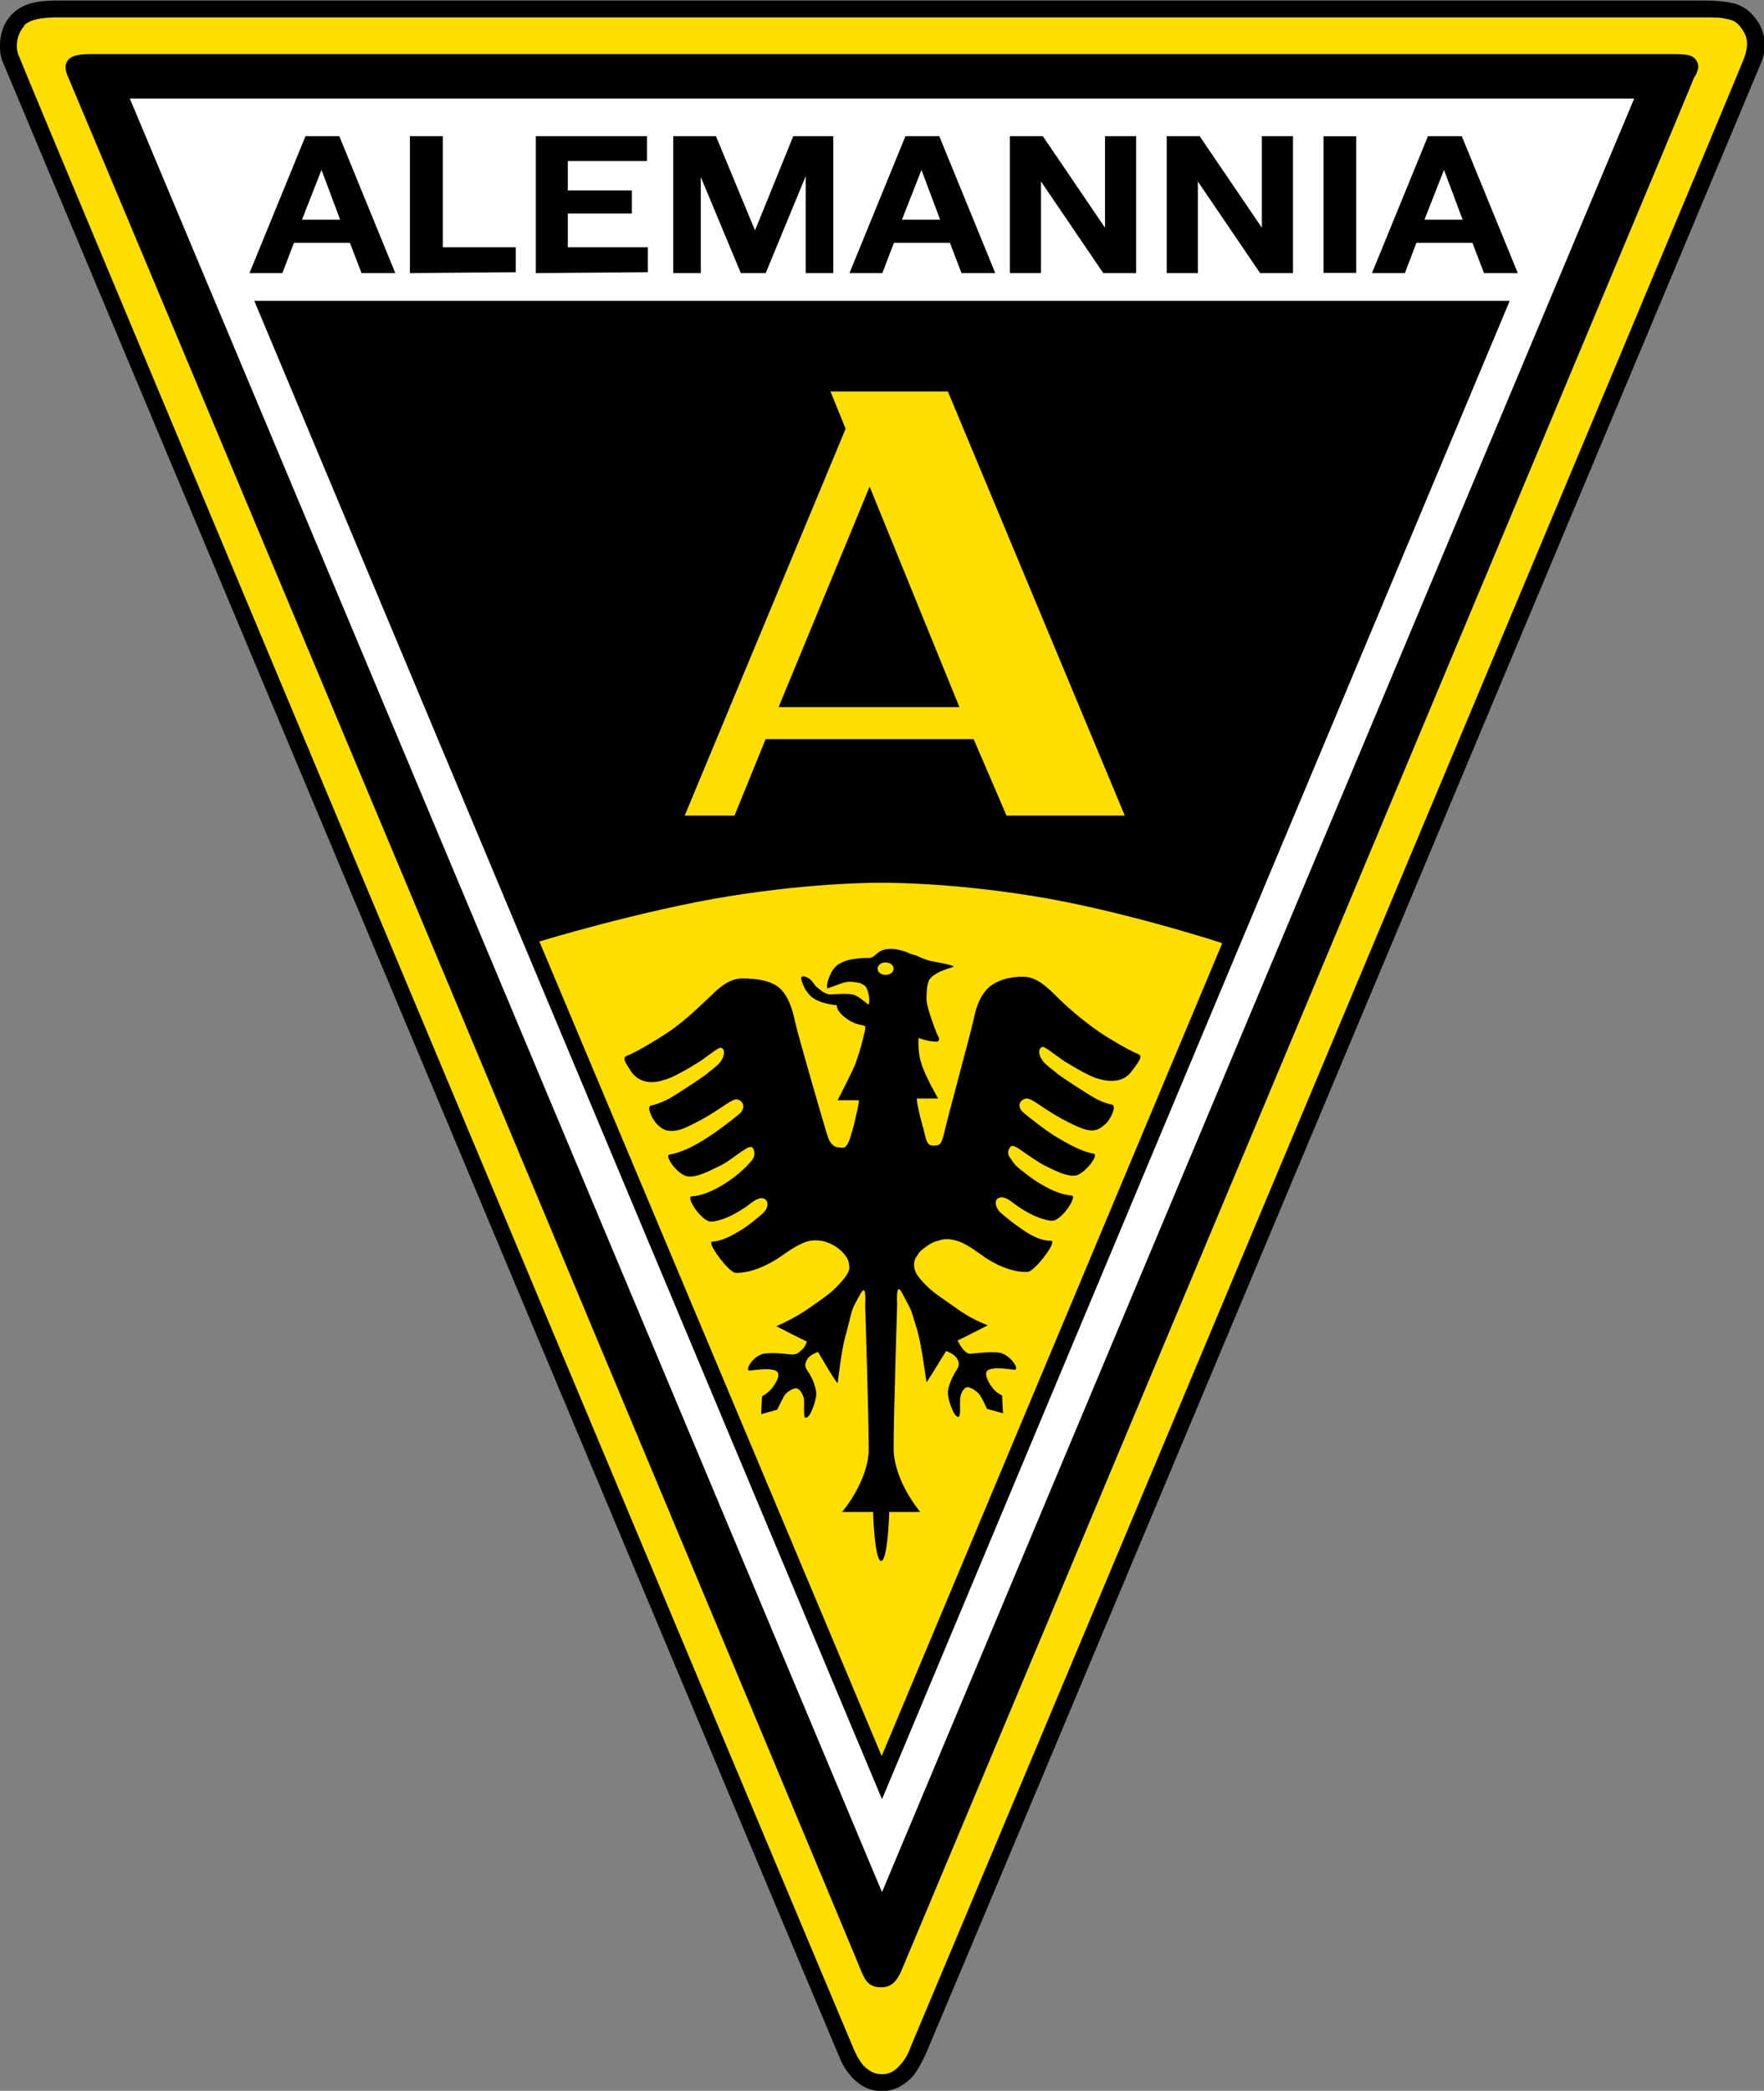
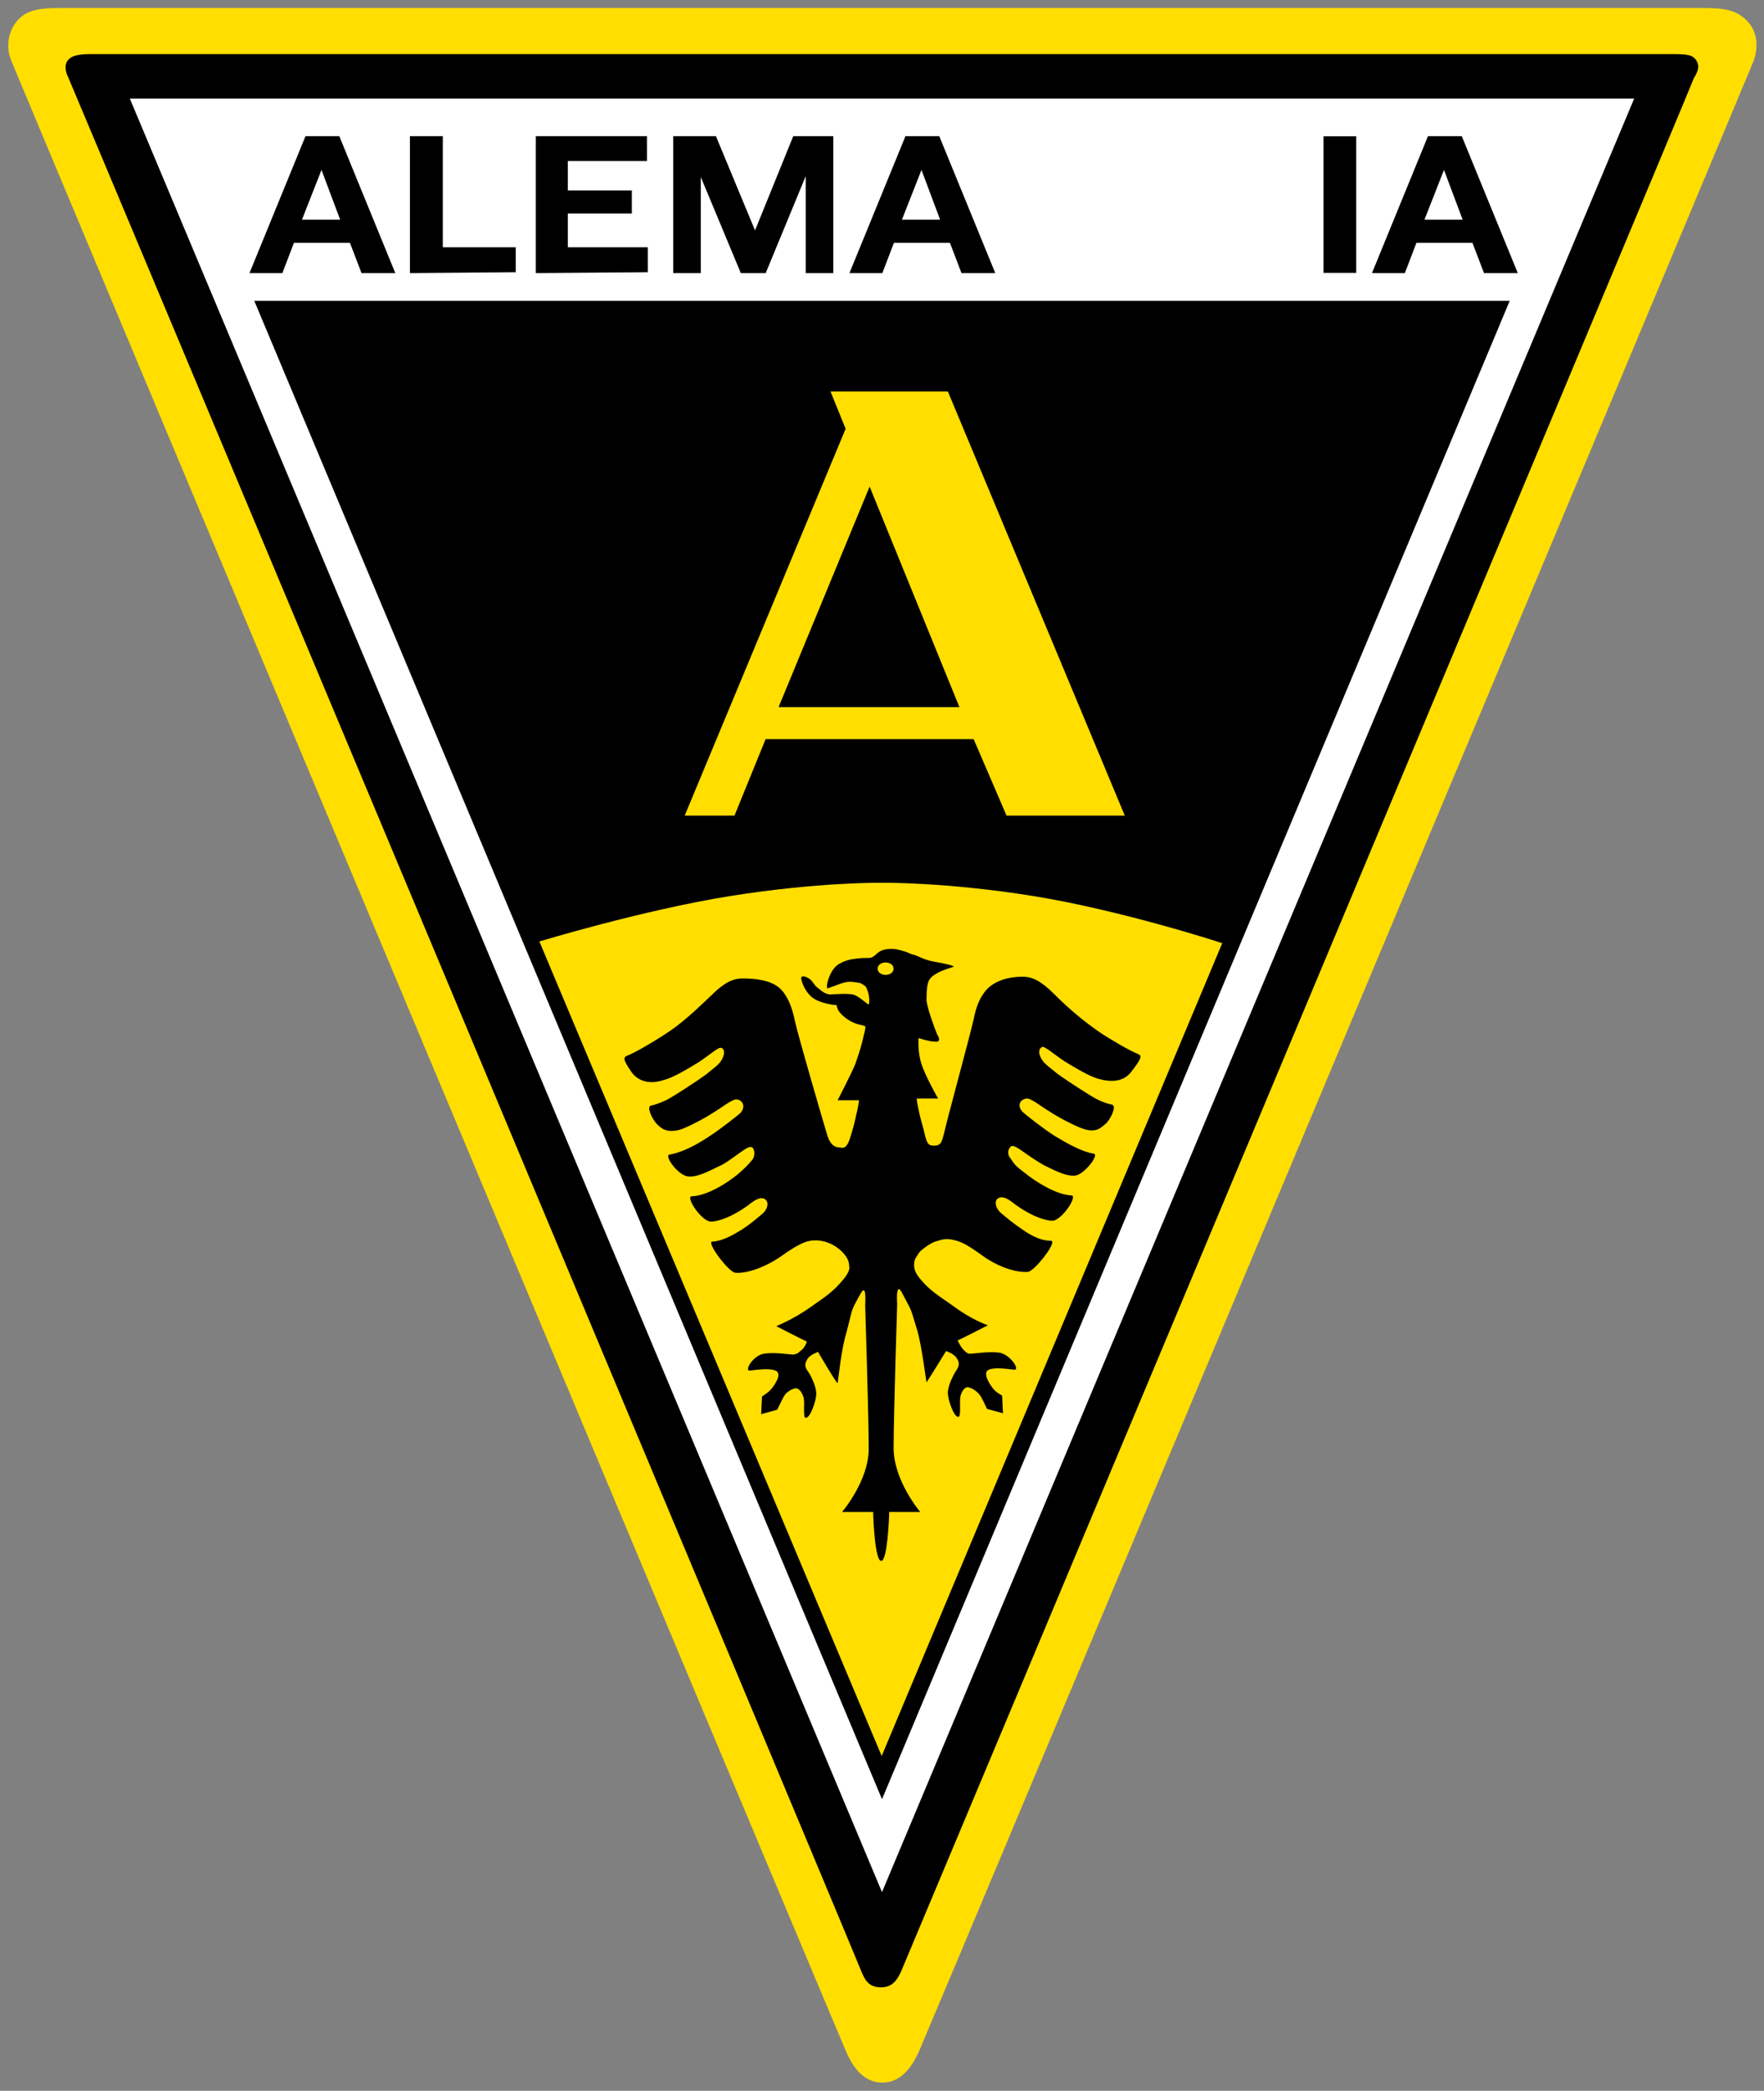
<svg xmlns="http://www.w3.org/2000/svg" version="1.1" viewBox="0 0 248 293.9">
  <rect x="0" y="0" width="248" height="293.9" fill="#808080" stroke="none" />
  <style>.s0{fill:#ffde00;}.s1{fill:#000000;}</style>
  <g transform="translate(-254.56 -414.96)">
    <g transform="translate(-118.57 -93.283)">
      <g transform="matrix(1.25 0 0 -1.25 618.7 511.12)">
        <path d="m0 0c-1.1 1.1-2.3 1.4-4.8 1.4h-92.4-0.1-92.5c-2.1 0-3.6-0.2-4.6-1.3-1.2-1.3-1.4-3.1-0.8-4.6 0.8-2 93.4-222.8 93.9-223.9s1.6-3.5 4.1-3.5c2.4 0 3.6 2.4 4.1 3.5 0.7 1.5 93.1 221.9 93.9 223.9 0.6 1.8 0.3 3.4-0.8 4.5" fill="#ffde00" />
      </g>
      <g transform="matrix(1.25 0 0 -1.25 497.12 802.19)">
-         <path d="m0 0c-1.6 0-2.7 0.8-3.5 1.7s-1.2 1.9-1.4 2.4c-0.5 1.1-93 221.8-93.9 223.9-0.3 0.6-0.4 1.3-0.4 2 0 1.3 0.4 2.6 1.4 3.6 1.3 1.3 3.1 1.5 5.3 1.5h92.5 0.1 92.4c1.3 0 2.3-0.1 3.2-0.3s1.7-0.7 2.3-1.4l-0.7-0.6 0.7 0.6c0.8-0.9 1.3-2 1.3-3.3 0-0.7-0.2-1.5-0.5-2.2-0.8-1.9-93.2-222.3-93.9-223.8-0.3-0.6-0.7-1.5-1.4-2.4-0.8-0.9-2-1.7-3.5-1.7zm-96.4 232.3c-0.6-0.6-0.9-1.5-0.9-2.3 0-0.5 0.1-0.9 0.3-1.3 0.7-2 93.3-222.8 93.8-223.9 0.2-0.5 0.6-1.3 1.1-1.9 0.6-0.6 1.2-1 2.1-1s1.5 0.4 2 1c0.6 0.6 1 1.4 1.2 2 0.6 1.4 93.1 221.8 93.8 223.8 0.2 0.6 0.3 1.1 0.3 1.5 0 0.8-0.3 1.4-0.8 2-0.4 0.5-0.8 0.7-1.4 0.8-0.6 0.2-1.5 0.2-2.7 0.2h-92.4-0.1-92.5-0.1c-2.1 0-3.2-0.3-3.9-1" />
-       </g>
+         </g>
      <g transform="matrix(1.25 0 0 -1.25 611.52 516.6)">
        <path d="m0 0c-0.4 0.5-0.9 0.6-2.6 0.6h-89-89c-1.6 0-2.1-0.3-2.4-0.6-0.4-0.4-0.5-1.1 0-2.1 0.3-0.6 89-212.3 89.2-213 0.4-0.9 0.8-1.7 2.2-1.7 1.3 0 1.8 0.9 2.2 1.7 0.4 0.9 89 212.3 89.2 213 0.5 0.8 0.7 1.4 0.2 2.1" />
      </g>
      <g transform="matrix(1.25 0 0 -1.25 497.13 774.22)">
        <path d="m0 0 84.6 201.7h-169.2l84.6-201.7" fill="#fff" />
      </g>
      <g transform="matrix(1.25 0 0 -1.25 497.13 761.16)">
        <path d="m0 0 70.6 168.5h-141.2l70.6-168.5" />
      </g>
      <g transform="matrix(1.25 0 0 -1.25 518.46 634.21)">
        <path d="m0 0c-9.9 1.6-17.1 1.5-17.1 1.5s-7.1 0.1-17.1-1.5c-9.9-1.6-21.4-5.1-21.4-5.1l38.5-91.6 38.3 91.4c0.1 0-11.3 3.7-21.2 5.3" fill="#ffde00" />
      </g>
      <g transform="matrix(1.25 0 0 -1.25 533.14 656.41)">
        <path d="m0 0c-0.8 0.3-2.9 1.5-4.4 2.5-1.7 1.2-3.2 2.4-5.1 4.3-1.4 1.4-2.4 1.9-3.5 1.9-1.5 0-3-0.4-4-1.4-0.8-0.9-1.2-1.9-1.5-3.4-0.4-1.8-3-11.3-3.3-12.7-0.3-1.2-0.4-1.5-1.2-1.5-0.7 0-0.8 0.4-1.1 1.7-0.3 1.1-0.5 1.8-0.6 2.4-0.2 0.8-0.2 1.2-0.2 1.2h2.4s-1.5 2.6-1.9 4c-0.4 1.2-0.3 2.8-0.3 2.8s1.2-0.4 1.8-0.4c0.5-0.1 0.7 0.2 0.3 0.8-0.3 0.7-1.1 2.9-1.2 3.8 0 0.6 0 1.5 0.2 2.1 0.1 0.3 0.3 0.6 1 1 0.5 0.3 1.5 0.6 1.8 0.7s-1 0.4-2.2 0.6-2 0.8-2.4 0.8c-0.3 0.1-0.8 0.4-1.9 0.6 0 0-0.8 0.1-1.4-0.1s-0.8-0.6-1.2-0.8c-0.2-0.1-0.3-0.1-1.1-0.1-0.9-0.1-1.7-0.1-2.7-0.7-1.1-0.7-1.5-2.8-1.2-2.7 0.4 0.1 1.5 0.6 2.1 0.7s1.3-0.1 1.5-0.1c0.6-0.3 0.7-0.4 0.8-0.7 0.3-0.6 0.3-1.6 0.2-1.7s-0.7 0.6-1.5 1c-0.5 0.3-2.6 0.1-2.9 0.1-0.7 0.1-1.1 0.6-1.4 0.8s-0.5 0.7-0.8 0.9c-0.2 0.2-1 0.6-1 0.1 0.1-0.5 0.4-1.4 1.2-2.1 1-0.8 2.8-0.9 2.8-0.9s0-0.5 0.5-1 1.2-1 2.1-1.2c0.6-0.1 0.7-0.2 0.6-0.4 0-0.3-0.1-0.5-0.3-1.4-0.3-1.2-0.5-1.7-0.8-2.6-0.3-0.8-2-4.1-2-4.1h2.4s0-0.3-0.2-1.2c-0.2-0.7-0.2-1.1-0.6-2.4-0.3-1-0.4-1.3-0.7-1.6-0.1-0.1-0.3-0.2-0.7-0.1-0.6 0-1.1 0.4-1.4 1.5-0.4 1.3-3.2 10.9-3.6 12.7-0.3 1.5-0.8 2.8-1.6 3.6-1 1-2.8 1.2-4.3 1.2-1.1 0-2.1-0.5-3.5-1.9-2-1.9-3.4-3.2-5.1-4.3-1.5-1-3.6-2.2-4.4-2.5-0.5-0.2-0.3-0.6 0.5-1.8 0.7-1 2-1.5 3.7-0.9 0.9 0.2 2.6 1.2 3.9 2 1.2 0.8 2.2 1.7 2.5 1.6 0.4-0.1 0.5-0.8-0.1-1.6-0.4-0.5-0.9-0.8-1.6-1.4-0.8-0.6-3.7-2.5-4.5-2.9-0.7-0.3-1.2-0.5-1.7-0.6s0.1-1.5 0.7-2.1c0.5-0.5 1.1-1 2.6-0.6 0.9 0.3 2.8 1.3 3.7 1.9 1 0.6 2.1 1.5 2.6 1.5s1.2-0.6 0.5-1.5c-0.2-0.2-2.2-1.8-3.6-2.7-1.5-1-3.1-1.8-4.4-2-0.6-0.1 0.7-2 1.8-2.4s3.1 0.8 3.8 1.1 1.6 1 2.3 1.5c0.6 0.4 1.2 0.9 1.5 0.5 0.2-0.4 0.2-0.9-0.1-1.3-0.6-0.7-0.7-0.8-1.6-1.6-1.1-0.9-3.3-2.4-5.2-2.5-0.7 0 0.8-2.4 1.9-2.8 0.6-0.2 2 0.4 2 0.4 0.8 0.3 2.1 1.1 2.7 1.6 0.4 0.3 1.1 0.8 1.6 0.5s0.4-1.1-0.3-1.7c-0.6-0.5-1.3-1.1-2.2-1.7-0.7-0.4-2-1.3-3.4-1.4-0.7 0 1.8-3.4 2.6-3.5 1.4-0.1 3.5 0.7 5.2 1.9 1.4 1 2.2 1.4 2.8 1.6 0.7 0.2 1.3 0.2 2.1 0 0.6-0.2 1-0.4 1.4-0.7s0.6-0.5 0.9-0.9 0.4-0.8 0.4-1.1c0.1-0.4-0.1-0.9-0.7-1.6-1.1-1.3-1.7-1.7-3.7-3.1s-3.8-2.1-3.8-2.1 3.3-1.7 3.4-1.7-0.2-0.8-0.7-1.1c-0.4-0.4-0.5-0.3-0.8-0.4-0.3 0-2.1 0.3-3.3 0.1s-2.2-1.9-1.6-1.9c0.9 0.1 2.2 0.3 2.9 0 0.8-0.3 0-1.5-0.4-2s-1.1-0.9-1.1-0.9l-0.1-2 1.8 0.5 0.7 1.4c0.3 0.6 0.9 0.9 1.3 1s0.8-0.4 1-1.1c0.1-0.7-0.1-2.2 0.2-2.2 0.5-0.1 1.2 1.9 1.2 2.7s-0.6 2.1-1 2.6c-0.4 0.6-0.2 0.9 0 1.3 0.3 0.5 1.2 0.8 1.2 0.8s2.1-3.6 2.2-3.5c0.1 0.5 0.4 3.8 1 5.7 0.5 1.9 0.5 2.3 0.9 3.1 0.6 1.1 0.9 1.8 1.1 1.6 0.2-0.3 0.1-1.6 0.1-1.6s0.4-12.6 0.4-16.2-3-7.1-3-7.1h3.5c0-0.7 0.2-5.5 0.9-5.5s0.9 4.8 0.9 5.5h3.5s-3 3.5-3 7.2c0 3.6 0.4 16.2 0.4 16.2s-0.1 1.3 0.1 1.6 0.5-0.5 1.1-1.6c0.5-0.9 0.5-1.2 1.1-3.1 0.5-1.9 0.9-5.2 1-5.7 0-0.1 2.2 3.5 2.2 3.5s0.9-0.3 1.2-0.8c0.2-0.3 0.4-0.7 0-1.3s-1-1.8-1-2.6 0.7-2.8 1.2-2.7c0.3 0.1 0.1 1.5 0.2 2.2s0.6 1.3 1 1.1c0.4-0.1 1-0.5 1.3-1s0.7-1.4 0.7-1.4l1.8-0.5-0.1 2s-0.8 0.4-1.1 0.9c-0.4 0.5-1.1 1.7-0.4 2s1.9 0.1 2.9 0c0.6 0-0.4 1.6-1.6 1.9-1.2 0.2-3-0.1-3.3-0.1s-0.4 0-0.8 0.4-0.7 1.1-0.7 1.1c0.1 0 3.4 1.7 3.4 1.7s-1.8 0.6-3.8 2.1c-2 1.4-2.7 1.8-3.8 3.1-0.6 0.7-0.7 1.2-0.7 1.6s0.1 0.7 0.4 1.1c0.2 0.4 0.5 0.6 0.9 0.9s0.9 0.6 1.4 0.7c0.8 0.3 1.4 0.2 2.1 0s1.4-0.6 2.8-1.6c1.6-1.2 3.7-2 5.2-1.9 0.8 0.1 3.4 3.5 2.6 3.5-1.4 0-2.7 0.9-3.4 1.4-0.9 0.6-1.6 1.2-2.2 1.7-0.7 0.6-0.8 1.5-0.3 1.7 0.5 0.3 1.2-0.2 1.6-0.5 0.6-0.5 1.9-1.3 2.7-1.6 0 0 1.4-0.6 2-0.4 1.1 0.4 2.6 2.8 1.9 2.8-1.8 0.1-4.1 1.6-5.2 2.5-0.9 0.7-1.1 0.8-1.6 1.6-0.4 0.4-0.4 1-0.1 1.3 0.2 0.4 0.8 0 1.5-0.5s1.6-1.1 2.3-1.5c0.7-0.3 2.7-1.5 3.8-1.1 1.1 0.5 2.4 2.3 1.8 2.4-1.3 0.2-2.9 1.1-4.4 2-1.4 0.9-3.4 2.5-3.6 2.7-0.8 0.9 0 1.5 0.5 1.5s1.6-0.9 2.6-1.5c0.9-0.6 2.8-1.6 3.7-1.9 1.5-0.5 2 0.1 2.6 0.6 0.5 0.5 1.2 1.9 0.7 2.1-0.5 0.1-1.1 0.3-1.7 0.6-0.8 0.4-3.7 2.3-4.5 2.9-0.7 0.6-1.2 0.9-1.6 1.4-0.6 0.8-0.5 1.4-0.1 1.6 0.3 0.1 1.3-0.8 2.5-1.6 1.3-0.8 3-1.8 3.9-2 1.8-0.5 3-0.1 3.7 0.9 1 1.3 1.2 1.7 0.7 1.9m-28.4 8.9c-0.5 0-0.9 0.3-0.9 0.7s0.4 0.7 0.9 0.7 0.9-0.3 0.9-0.7-0.4-0.7-0.9-0.7m-0.3-66z" />
      </g>
      <g transform="matrix(1.25 0 0 -1.25 416.08 527.38)">
        <path d="m0 0h3.8l6.3-15.4h-3.8l-1.3 3.4h-6.3l-1.3-3.4h-3.7l6.3 15.4zm-0.4-9.4h4.3l-2.1 5.6-2.2-5.6z" />
      </g>
      <g transform="matrix(1.25 0 0 -1.25 430.76 527.38)">
        <path d="m0 0h3.7v-12.5h8.2v-2.8l-11.9-0.1v15.4z" />
      </g>
      <g transform="matrix(1.25 0 0 -1.25 448.46 527.38)">
        <path d="m0 0h12.5v-2.8h-8.9v-3.3h7.2v-2.6h-7.2v-3.8h9v-2.8l-12.6-0.1v15.4z" />
      </g>
      <g transform="matrix(1.25 0 0 -1.25 467.78 527.38)">
        <path d="m0 0h4.8l4.4-10.6 4.3 10.6h4.5v-15.4h-3.1v10.9l-4.5-10.9h-2.8l-4.5 10.8v-10.8h-3.1v15.4z" />
      </g>
      <g transform="matrix(1.25 0 0 -1.25 500.43 527.38)">
-         <path d="m0 0h3.8l6.3-15.4h-3.8l-1.3 3.4h-6.3l-1.3-3.4h-3.7l6.3 15.4zm-0.4-9.4h4.3l-2.1 5.6-2.2-5.6z" />
+         <path d="m0 0h3.8l6.3-15.4h-3.8l-1.3 3.4h-6.3l-1.3-3.4h-3.7zm-0.4-9.4h4.3l-2.1 5.6-2.2-5.6z" />
      </g>
      <g transform="matrix(1.25 0 0 -1.25 515.11 527.38)">
-         <path d="m0 0h3.7l7-10.3v10.3h3.5v-15.4h-3.7l-7 10.3v-10.3h-3.5v15.4z" />
-       </g>
+         </g>
      <g transform="matrix(1.25 0 0 -1.25 537.16 527.38)">
-         <path d="m0 0h3.7l7-10.3v10.3h3.5v-15.4h-3.7l-7 10.3v-10.3h-3.5v15.4z" />
-       </g>
+         </g>
      <path d="m559.2 527.4h4.6v19.2h-4.6v-19.2z" />
      <g transform="matrix(1.25 0 0 -1.25 573.89 527.38)">
        <path d="m0 0h3.8l6.3-15.4h-3.8l-1.3 3.4h-6.3l-1.3-3.4h-3.7l6.3 15.4zm-0.4-9.4h4.3l-2.1 5.6-2.2-5.6z" />
      </g>
      <g transform="matrix(1.25 0 0 -1.25 506.39 563.27)">
        <path d="m0 0h-13.2l1.7-4.2-18.1-43.5h5.6l3.5 8.6h23.4l3.7-8.6h13.3l-19.9 47.7zm-19-35.4 10.2 24.7 10.1-24.8h-20.3z" fill="#ffde00" />
      </g>
    </g>
  </g>
</svg>